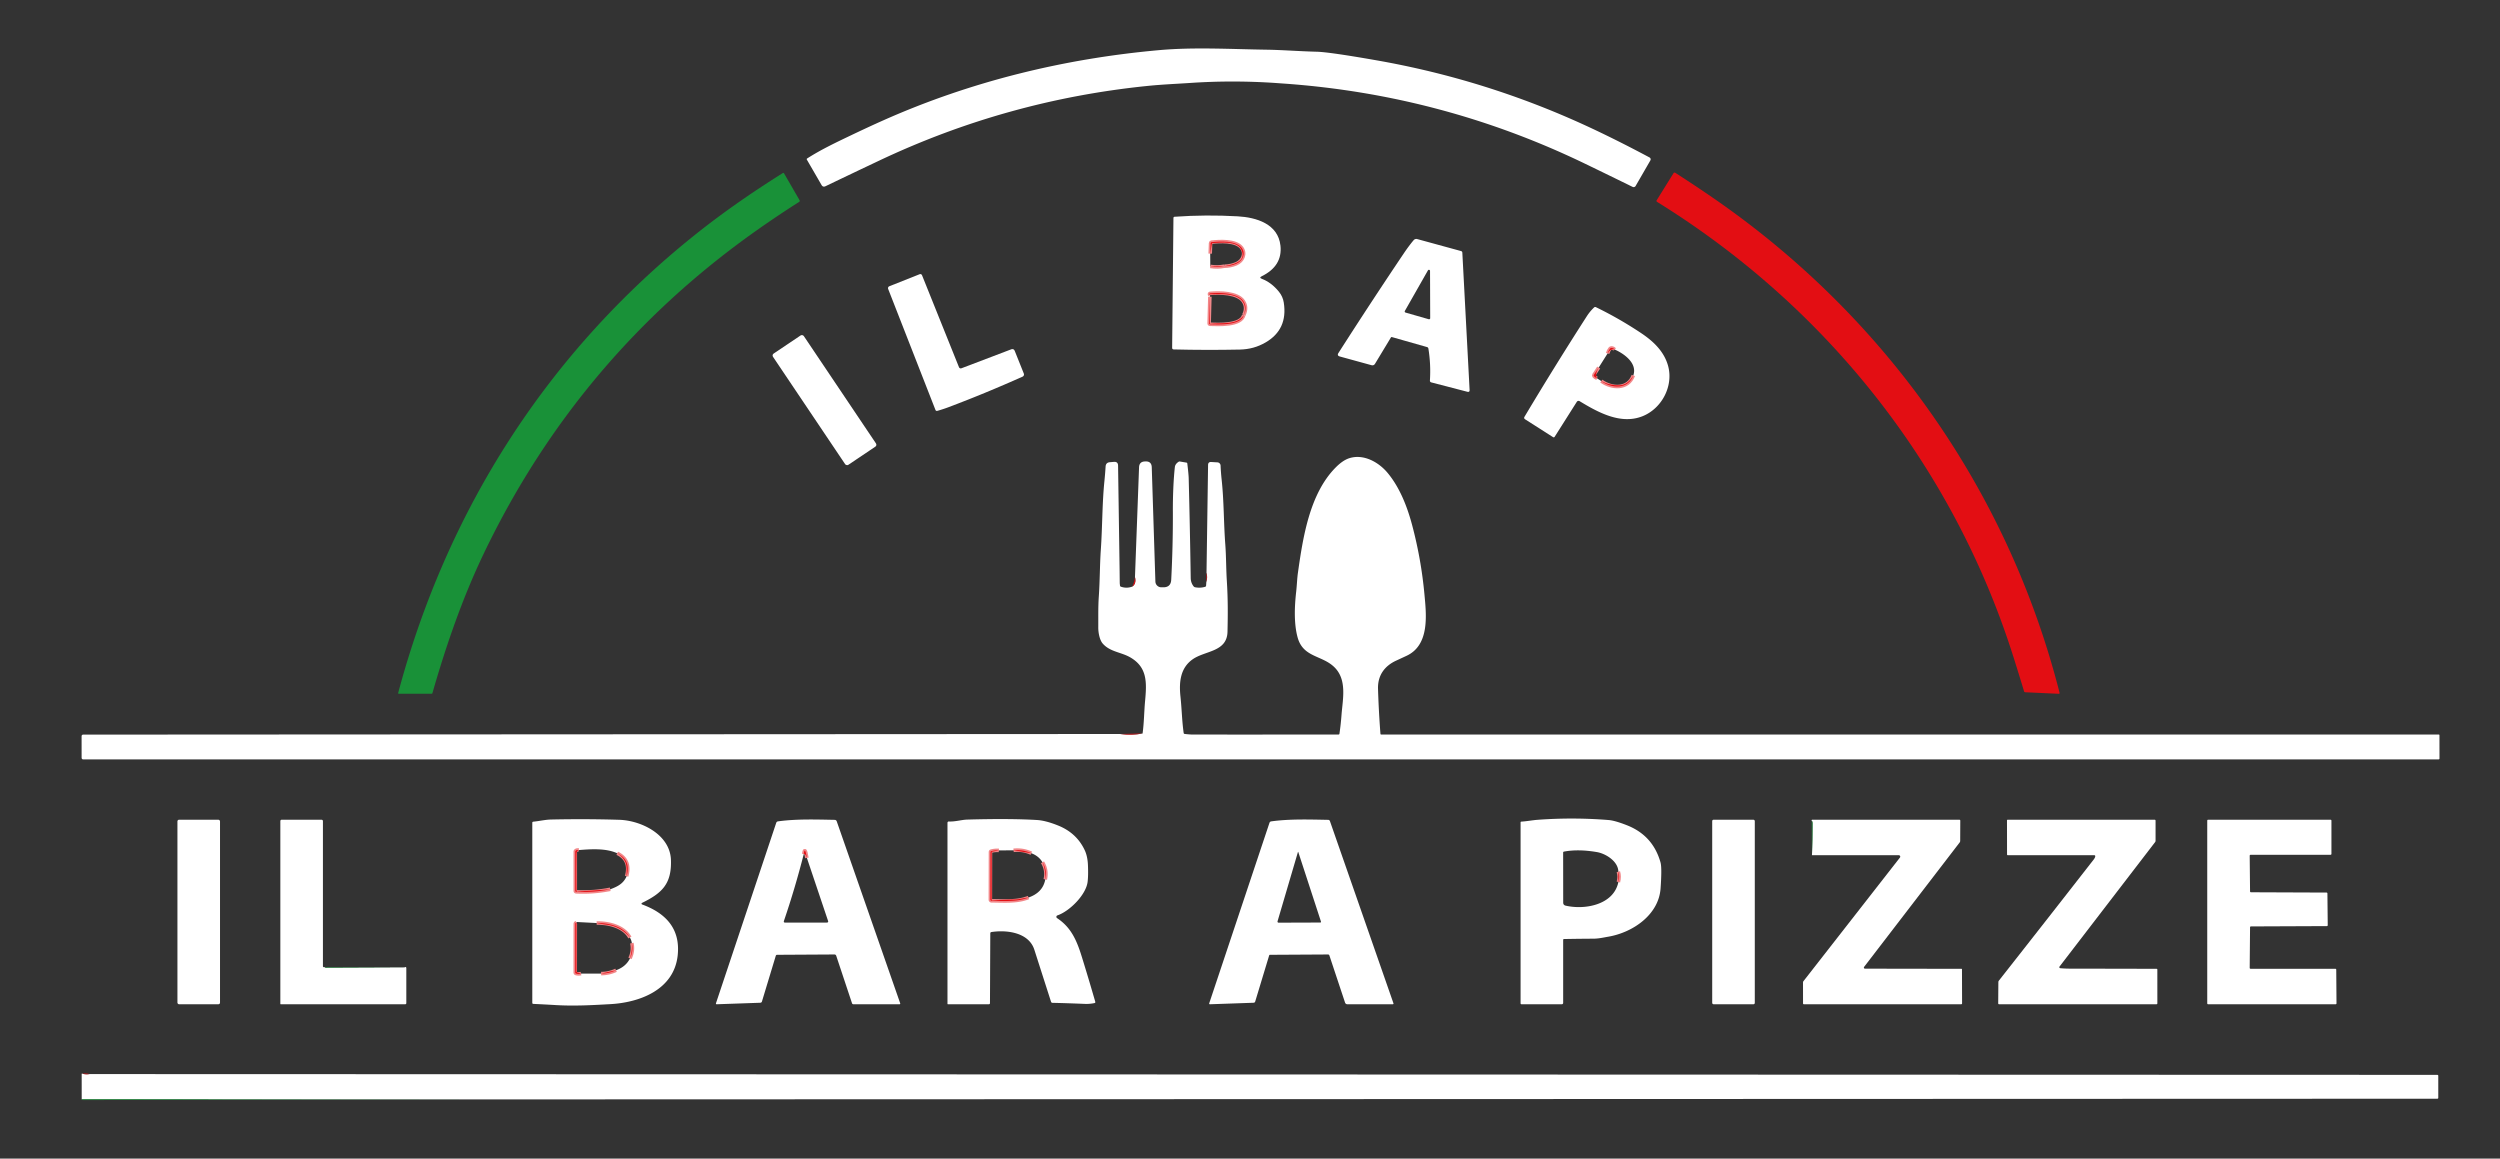
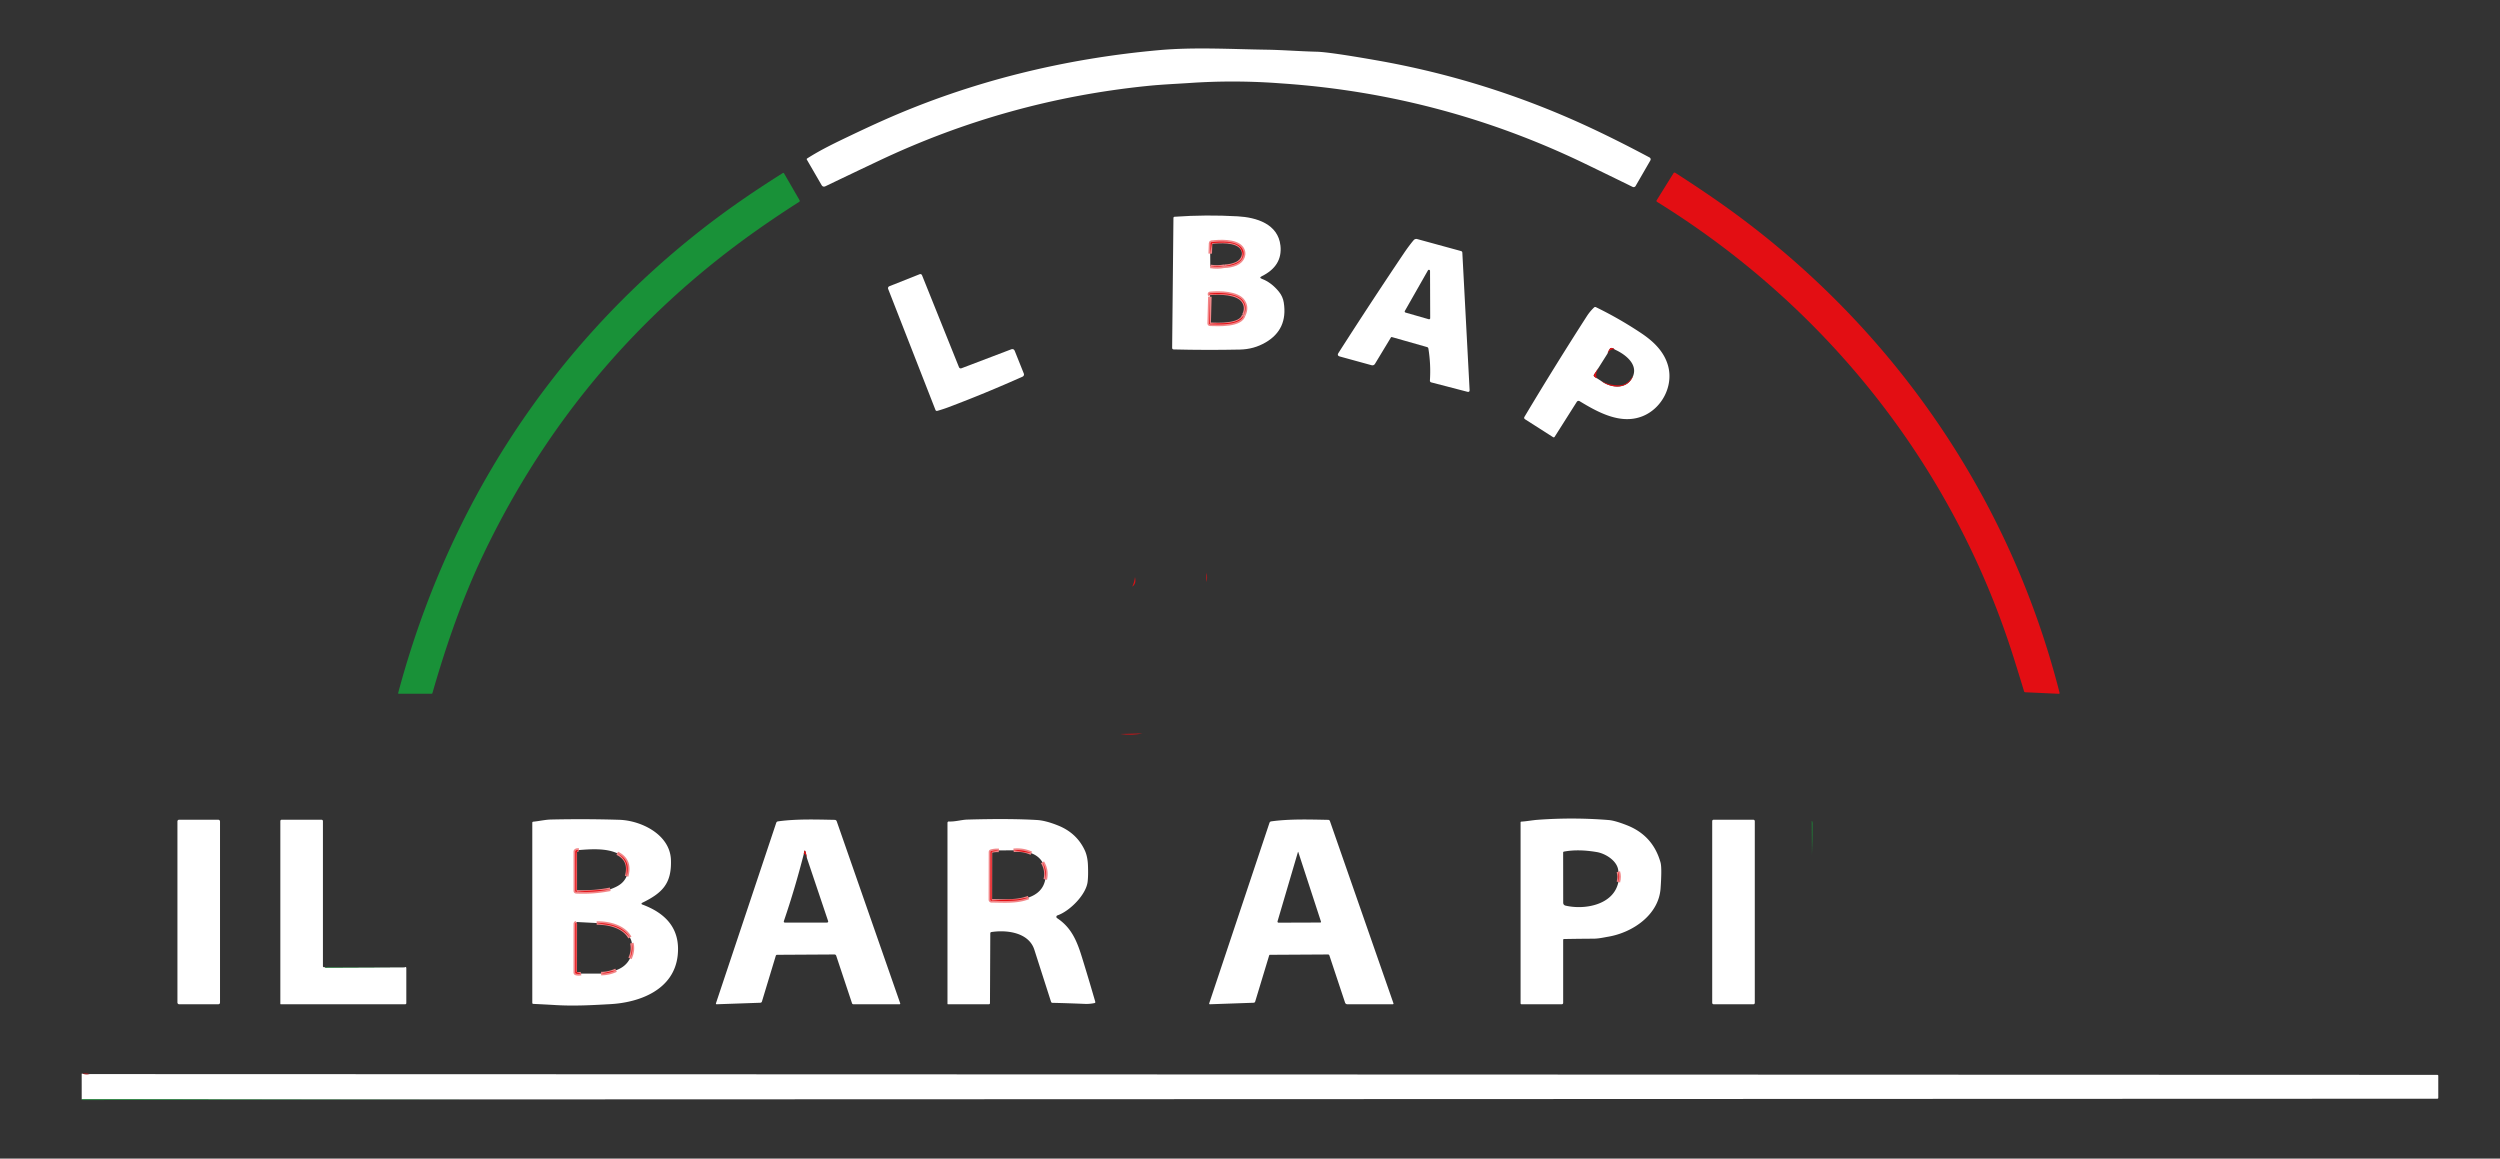
<svg xmlns="http://www.w3.org/2000/svg" viewBox="0 0 1409 653">
  <rect x="0" y="0" width="1409" height="653" fill="#333333" stroke="none" />
  <path fill="#fff" d="M498.03 67.74c49.25-21.88 101.61-34.68 155.23-39.48 19.91-1.78 40.58-.54 60.57-.25 8.76.13 18.75.91 28.17 1.14q7.08.16 33.75 4.84 61.59 10.8 118.34 36.96 16.54 7.63 35.58 17.79a1.21 1.21 0 01.48 1.67l-8.31 14.4a1.31 1.3 27.7 01-1.7.52q-13.49-6.62-26.66-12.99-80.26-38.8-169.35-45.2-2.57-.18-5.11-.36-24.2-1.65-48.37-.02c-7.99.53-15.81.85-23.9 1.67q-79.34 8.06-151.33 42.14-14.86 7.03-30.16 14.38-1.45.69-2.25-.7L454.76 90q-.25-.43.17-.7c7.91-5.07 16.52-9.13 24.97-13.17q9.68-4.63 18.13-8.39z" />
  <path fill="#199138" d="M450.64 112.85a.7.69 59.2 01-.23.93q-11.52 7.32-22.87 15.29-101.41 71.21-154.95 183.03c-11.97 25.02-21.23 51.85-28.86 78.49q-.12.41-.54.41h-18.44a.35.35 0 01-.34-.44c27.6-103.32 84.3-191.9 167.37-258.28q21.93-17.52 49.39-34.72.46-.28.73.18l8.74 15.11z" />
  <path fill="#e30e13" d="M964.9 111.14c96.95 66.57 166.72 164.77 195.86 279.27q.16.64-.5.61l-18.78-.86q-.57-.03-.73-.57-2.92-9.67-5.93-19.19c-33.95-107.47-105.27-197.41-200.92-256.64a.63.62 31.7 01-.21-.86l9.42-15.16q.46-.75 1.2-.27 10.83 6.96 20.59 13.67z" />
  <path fill="#fff" d="M711.18 157.15q5.37 2.03 9.63 7.27 2.2 2.71 2.73 6.12 2.36 15.13-10.25 22.46c-4.46 2.58-9.1 3.9-14.61 4.02q-18.77.38-37.17-.08-.9-.03-.89-.93l.73-73.15q.01-.66.66-.7 17.82-1.26 35.6-.24c10.37.59 22.75 4.2 24.06 16.57q1.2 11.42-10.56 17.2-1.64.81.07 1.46zm-29.11-14.2l.05 7.2q4.09.65 7.88-.11 3.55-.02 6.72-1.37c3.81-1.63 5.57-5.85 2.98-9.11-3.3-4.13-12.31-3.56-16.9-3.07q-.51.05-.52.56l-.21 5.9zm-.18 23.53l-.01.72-.4 14.98q-.02.57.55.59c4.34.11 17.45.91 18.95-5.19q2.14-4.19-.19-7.74c-3.24-4.94-13.54-4.98-18.72-4.5q-.57.05-.38.59l.2.55z" />
  <g stroke-width="2" fill="none" stroke="#f18789">
    <path vector-effect="non-scaling-stroke" d="M682.12 150.15q4.09.65 7.88-.11M690 150.04q3.55-.02 6.72-1.37c3.81-1.63 5.57-5.85 2.98-9.11-3.3-4.13-12.31-3.56-16.9-3.07q-.51.05-.52.56l-.21 5.9M681.88 167.2l-.4 14.98q-.02.57.55.59c4.34.11 17.45.91 18.95-5.19" />
    <path vector-effect="non-scaling-stroke" d="M700.98 177.58q2.14-4.19-.19-7.74c-3.24-4.94-13.54-4.98-18.72-4.5q-.57.05-.38.59l.2.55" />
  </g>
  <path fill="#fff" d="M783.92 190.2l-8.93 14.78q-.72 1.2-2.07.83l-17.79-4.89q-1.73-.48-.77-1.99 17.86-27.94 36.78-56.06 2.81-4.19 5.59-7.5a1.97 1.96-62.3 012.02-.63l24.67 6.75q.71.2.75.93l4.09 77.33q.08 1.41-1.28 1.05l-20.35-5.29a.98.97-81.1 01-.73-1.01q.59-9.06-.85-18-.11-.7-.8-.9l-19.77-5.62a.51.5-66.2 00-.56.22zm7.86-14.96a.63.63 0 00.37.92l13.1 3.76a.63.63 0 00.81-.61l-.09-26.62a.63.63 0 00-1.18-.31l-13.01 22.86z" />
  <path fill="#e30e13" d="M690 150.04c4.42-.9 13.06-2.39 9.51-9.5-2.38-4.77-10.86-3.8-15.97-3.58q-.47.02-.55.49l-.92 5.5.21-5.9q.01-.51.52-.56c4.59-.49 13.6-1.06 16.9 3.07 2.59 3.26.83 7.48-2.98 9.11q-3.17 1.35-6.72 1.37zM682.12 150.15l7.88-.11q-3.79.76-7.88.11z" />
  <path fill="#fff" d="M541.87 207.56l27.96-10.64q1.51-.57 2.11.93l5.08 12.68a1.37 1.37 0 01-.71 1.76q-20.91 9.35-41.48 17.11-3.36 1.27-6.6 2.17a.84.83 71.9 01-1-.51l-26.66-68.2a1.18 1.18 0 01.66-1.53l17.07-6.78a1.05 1.05 0 011.36.59l20.82 51.81a1.09 1.09 0 001.39.61z" />
  <path fill="#e30e13" d="M700.98 177.58q1.52-4.09-.33-7.13c-3.42-5.63-13.12-4.56-18.35-4.59q-.34 0-.41.33-.03.13 0 .29l-.2-.55q-.19-.54.38-.59c5.18-.48 15.48-.44 18.72 4.5q2.33 3.55.19 7.74zM681.88 167.2l.01 14.97a.38.37-4 00.43.37c5.98-.8 14.93.92 18.66-4.96-1.5 6.1-14.61 5.3-18.95 5.19q-.57-.02-.55-.59l.4-14.98z" />
  <path fill="#fff" d="M890.27 226.1a1.17 1.17 0 00-1.59.38l-12.44 19.65q-.38.6-.98.22l-15.71-10.03q-.86-.55-.34-1.43 16.97-28.42 35.1-56.63 1.78-2.77 4.13-4.99a.91.9-53.2 011.02-.15q13.24 6.44 25.53 14.65c6.84 4.57 12.91 10.29 15.15 18.44 3.14 11.46-3.63 24.22-14.66 28.47-12.28 4.74-25.06-2.43-35.21-8.58zm15.77-26.9l-5.01 7.95-2.68 4.06q-.3.47.07.88.68.75 1.64 1.11l2.43 1.57c5.79 4.28 15.14 4.85 18.04-3.18 2.41-6.89-5.18-12.27-10.55-14.63q-.7-.83-1.75-.86-.52-.01-.84.4-.89 1.15-1.35 2.7z" />
  <g stroke-width="2" fill="none" stroke="#f18789">
-     <path vector-effect="non-scaling-stroke" d="M901.03 207.15l-2.68 4.06q-.3.47.07.88.68.75 1.64 1.11M902.49 214.77c5.79 4.28 15.14 4.85 18.04-3.18M909.98 196.96q-.7-.83-1.75-.86-.52-.01-.84.4-.89 1.15-1.35 2.7" />
-   </g>
-   <rect fill="#fff" x="-10.47" y="-37.76" transform="rotate(-33.9 602.3 -649.574)" width="20.94" height="75.52" rx="1.3" />
+     </g>
  <path fill="#e30e13" d="M909.98 196.96q-2.14-.66-3.94 2.24.46-1.55 1.35-2.7.32-.41.84-.4 1.05.03 1.75.86zM901.03 207.15q-2.25 3.84-.97 6.05-.96-.36-1.64-1.11-.37-.41-.07-.88l2.68-4.06zM920.53 211.59c-2.9 8.03-12.25 7.46-18.04 3.18q4.74 2.53 9.95 2.41c3.96-.08 6.17-2.44 8.09-5.59z" />
-   <path fill="#fff" d="M631.29 413.68q6.79.83 12.67-.28c.86-6.25.84-12.15 1.41-18.3.96-10.38 1.38-19.02-8.43-24.65-5.07-2.92-11.37-3.04-15.46-7.76-1.81-2.1-2.5-6.28-2.49-9.05.04-5.85-.11-11.54.3-17.51.62-8.89.54-17.67 1.16-26.66.87-12.66.72-25.62 2-38.31q.41-4.07.67-8.22.14-2.26 2.4-2.44l2.31-.19q2.28-.18 2.32 2.11l.85 58.03.09 8.29.14 1.25q.06.51.54.68 3.18 1.11 6.36-.05 2.42-1.62 1.54-5.34l2.3-61.9q.12-3.2 3.31-3.31l.33-.01q3.41-.12 3.52 3.3l2.05 64.41a3.33 3.33 0 003.33 3.23h1.15q4.22 0 4.44-4.22 1.01-19.41.93-38.52c-.04-8.63.35-18.1 1.12-25.01q.19-1.71 2.04-2.95.4-.27.87-.18l3.64.61q.41.07.46.48.74 6.13.79 8.29.71 28.12 1.14 56.25.04 2.7 1.62 4.7.33.42.85.53 2.86.57 5.68-.26a.73.73 0 00.51-.65l.14-2.02q.79-2.57.1-5.28l.88-60.71q.03-1.78 1.8-1.67l3.48.2a1.89 1.88-89.7 011.77 1.8q.17 3.94.62 8.12c1.29 12.05 1.13 24.32 2.04 36.39.51 6.85.43 13.63.86 20.46.66 10.63.59 18.98.38 28.63-.24 11.56-12.58 10.62-19.66 15.61-6.98 4.92-7.71 12.93-6.86 20.94.77 7.21.84 13.72 1.81 20.55q.08.51.59.57 2.82.32 4.3.33 16.55.05 82.38-.01.46 0 .53-.45c.52-3.64.83-6.29 1.18-10.78.69-8.93 3.29-19.94-4.39-27.05-6.91-6.41-17.22-5.26-20.33-16.31-2.21-7.87-1.77-17.76-.85-25.87.41-3.58.51-7.29.98-10.66 2.8-19.76 6.51-44.49 21.28-59.39q4.06-4.09 7.74-5.24c8-2.51 16.46 2.21 21.51 8.27 6.87 8.24 11.06 19.04 13.8 29.28q5.12 19.19 6.96 38.97c1.08 11.57 3.13 28.77-10.11 34.89l-5.84 2.71c-6.64 3.07-10.42 8.46-10.19 15.9q.39 12.66 1.36 25.28.03.47.5.47h595.98q.38 0 .38.38l.02 13.05q0 .57-.57.57H46.88a.88.87 0 01-.88-.87l-.01-12.12q0-.98.98-.98l584.32-.35z" />
  <path fill="#e30e13" d="M631 320.45l.09 8.29-.09-8.29zM679.99 322.77q.69 2.71-.1 5.28l.1-5.28zM639.67 325.28q.88 3.72-1.54 5.34 1.21-2.38 1.54-5.34zM643.96 413.4q-5.88 1.11-12.67.28l12.67-.28z" />
  <path fill="#fff" d="M881 529.77v35.48a.75.75 0 01-.75.75H857.5a.51.5.6 01-.5-.5V463.51q0-.42.42-.44c3.1-.19 6.35-.82 9.08-1.02q20.06-1.49 40.12.12 3.58.29 10.34 2.95 14.65 5.77 18.92 20.99.84 3.03.02 14.63c-1.06 14.91-15.74 24.82-29.41 27.17-2.85.49-5.43 1.11-8.35 1.13q-8.31.04-16.62.2-.52.01-.52.53zm31.12-32.64q.83-3.11-.02-5.85c-.06-5.82-7.07-10.2-12.11-11.05q-10.46-1.78-18.52-.27-.48.09-.48.58l.03 28.14q0 1.43 1.4 1.75c10.82 2.49 27.05-.44 29.7-13.3z" />
  <path stroke="#f18789" stroke-width="2" fill="none" vector-effect="non-scaling-stroke" d="M912.12 497.13q.83-3.11-.02-5.85" />
  <path fill="#fff" d="M361.87 509.74c13.31 4.89 21.71 13.66 20.07 28.77-2.09 19.19-21.11 26.47-37.91 27.42-10.23.58-20.25 1.15-30.66.54q-6.44-.38-12.85-.68a.55.55 0 01-.52-.55v-101.5q0-.59.59-.64c3.38-.32 6.65-1.14 9.93-1.21q19.24-.43 38.47.15c12.34.37 28.67 8.28 29.15 22.61.46 13.48-4.97 18.7-16.32 24.24a.47.46 42 00.05.85zm-35.68-30.64q-.99-.16-1.6.24a.81.78-17.4 00-.36.66v22.02q0 .59.6.62 9.9.45 19.11-1.44c4.27-1.58 7.43-3.24 9.22-7.34q2.57-9.13-5.29-12.95c-6.25-2.93-14.9-2.37-21.68-1.81zm-1.3 40.86l-.25.12q-.4.18-.4.62l-.03 27.34q0 .54.52.67 1.32.34 2.73.01h11.32q4.49-.01 8.42-1.89 5.56-2 7.85-6.68 2.06-4.27 1.06-8.62-.21-1.62-1.1-3.12c-3.51-6.38-12.08-8.28-18.73-8.19l-11.04-.58q-.14-.01-.22.09-.09.1-.13.23z" />
  <g stroke-width="2" fill="none" stroke="#f18789">
    <path vector-effect="non-scaling-stroke" d="M326.19 479.1q-.99-.16-1.6.24a.81.78-17.4 00-.36.66v22.02q0 .59.6.62 9.9.45 19.11-1.44M353.16 493.86q2.57-9.13-5.29-12.95M324.89 519.96l-.25.12q-.4.18-.4.62l-.03 27.34q0 .54.52.67 1.32.34 2.73.01M338.78 548.72q4.49-.01 8.42-1.89M355.05 540.15q2.06-4.27 1.06-8.62M355.01 528.41c-3.51-6.38-12.08-8.28-18.73-8.19" />
  </g>
  <path fill="#fff" d="M558.13 526.05l-.18 39.35a.61.6-89.5 01-.6.6l-23.1-.01a.25.24 0 01-.25-.24V463.72a.73.73 0 01.77-.73c3.58.18 7.21-.99 10.36-1.07q23.97-.68 39.37.24 4.81.29 11.75 3.06 10.52 4.19 15.09 13.94 1.63 3.47 1.83 8.49.24 5.82-.19 9.35c-.89 7.33-10.13 16.56-17.03 18.92a.86.86 0 00-.19 1.53c7.77 5.14 10.98 12.23 13.88 21.58q3.94 12.7 7.67 25.62a.53.53 0 01-.39.67q-2.76.6-5.67.47-9.21-.39-18.05-.59-.65-.02-.85-.64-4.75-14.79-9.39-29.28c-3.11-9.74-15.47-11.31-24.18-9.98q-.65.1-.65.75zm13.11-46.81l-8.28.05q-2.09-.15-4.29.41-.44.11-.44.56l-.06 26.76a.69.69 0 00.69.69c6.67.02 14.42.72 20.79-1.86q8.11-2.81 9.47-10.19 1.17-5.25-1.57-9.67-2.05-3.51-6.28-5.1-4.72-2.2-10.03-1.65z" />
  <g stroke-width="2" fill="none" stroke="#f18789">
    <path vector-effect="non-scaling-stroke" d="M562.96 479.29q-2.09-.15-4.29.41-.44.11-.44.56l-.06 26.76a.69.69 0 00.69.69c6.67.02 14.42.72 20.79-1.86M589.12 495.66q1.17-5.25-1.57-9.67M581.27 480.89q-4.72-2.2-10.03-1.65" />
  </g>
  <rect fill="#fff" x="100" y="462" width="24" height="104" rx=".89" />
  <path fill="#fff" d="M183.21 545.08q-.01.12.09.24.06.08.16.08l44.59-.19q.19-.24.47-.19.48.09.48.58v19.78a.63.62 0 01-.63.62h-70.12a.25.25 0 01-.25-.25v-103a.75.74-89.6 01.75-.75l22.5.01a.75.74 0 01.75.74v81.77q0 .51.51.6.35.06.7-.04zM437.22 538.73l-7.78 25.69q-.22.7-.95.73l-24.47.85q-.69.02-.48-.63l33.95-101.64a1.18 1.16-84.7 01.95-.8c10.41-1.45 21.63-1.05 32.01-.86a1.22 1.21 80.7 011.13.82l35.78 102.59a.39.38 80.3 01-.36.52h-25.97q-.65 0-.85-.61l-8.87-26.68q-.26-.78-1.08-.77l-32.21.19q-.62 0-.8.6zm15.79-57.39q-4.98 19.51-11.17 37.64-.35 1 .71 1l23.58-.02a.63.63 0 00.6-.84l-11.97-35.59q-1.16-6.95-1.75-2.19z" />
-   <path stroke="#f18789" stroke-width="2" fill="none" vector-effect="non-scaling-stroke" d="M454.76 483.53q-1.16-6.95-1.75-2.19" />
  <path fill="#fff" d="M748.46 537.94l-32.69.19q-.36.01-.47.35l-7.85 25.93q-.21.71-.95.74L682 566q-.67.02-.46-.62l33.94-101.65a1.2 1.18-84.2 01.96-.8c10.46-1.45 21.71-1.05 32.17-.86a1.01 1 80.8 01.93.68l35.82 102.74a.38.38 0 01-.36.51h-25.66a1.34 1.33 80.5 01-1.26-.91l-8.84-26.6a.81.81 0 00-.78-.55zm-4.45-18q.66 0 .46-.62l-12.73-39.02q-.13-.4-.25 0l-11.47 38.96a.6.59 7.9 00.58.76l23.41-.08z" />
  <rect fill="#fff" x="965" y="462" width="24" height="104" rx=".74" />
-   <path fill="#fff" d="M1021.22 481.99q.34-9.08.32-17.99 0-1.14-.44-1.31-.08-.18-.07-.32.03-.37.4-.37h82.85q.54 0 .54.54l-.05 11.36q0 .52-.32.93l-53.84 70.11a.62.62 0 00.49 1l54.4.09a.27.24 0 01.27.24l.06 19.19q0 .54-.54.54h-88.57q-.53 0-.53-.53l-.01-11.73q0-.44.27-.78l54.35-69.63a.82.82 0 00-.64-1.33l-48.94-.01zM1180.87 482.73q.11-.73-.62-.73h-48.67a.42.41-90 01-.41-.42l-.03-19.15q0-.43.43-.43h82.74q.57 0 .57.56v11.28q0 .44-.27.79l-53.86 70.13a.58.57 21.2 00.41.92q2.67.25 5.59.25 24.33.03 48.66.1.47 0 .47.47l.01 18.93q0 .57-.57.57h-88.57q-.56 0-.56-.56l.09-11.92q0-.46.29-.83 26.79-34.05 53.41-68.22.76-.98.89-1.74zM1268.43 546h47.78a.5.5 0 01.5.5l.14 19a.5.5 0 01-.5.5h-71.85a.5.5 0 01-.5-.5v-103a.5.5 0 01.5-.5h69a.5.5 0 01.5.5v18.76a.5.5 0 01-.5.5l-45.08.01a.5.5 0 00-.49.5l.2 20.12a.5.5 0 00.49.49l42.62.17a.5.5 0 01.49.49l.18 17.91a.5.5 0 01-.49.5l-42.8.18a.5.5 0 00-.49.49l-.2 22.88a.5.5 0 00.5.5z" />
  <path fill="#199138" d="M1021.1 462.69q.44.17.44 1.31.02 8.91-.32 17.99l-.12-19.3z" />
  <path fill="#e30e13" d="M326.19 479.1q-.52.1-.95.84-.27.48-.28 1.2-.17 10.39-.03 20.86.01.53.54.5l18.47-1.3q-9.21 1.89-19.11 1.44-.6-.03-.6-.62V480a.81.78-17.4 01.36-.66q.61-.4 1.6-.24zM581.27 480.89l-10.03-1.65q5.31-.55 10.03 1.65zM562.96 479.29l-3.61.69q-.46.09-.46.55l.01 26.71a.25.25 0 00.27.25q6.38-.43 12.92-.54c2.49-.05 4.99-.89 7.56-1.1-6.37 2.58-14.12 1.88-20.79 1.86a.69.69 0 01-.69-.69l.06-26.76q0-.45.44-.56 2.2-.56 4.29-.41zM454.76 483.53q-1.07-2.87-1.75-2.19.59-4.76 1.75 2.19zM347.87 480.91q7.86 3.82 5.29 12.95c-.06-2.78.37-5.94-.89-8.32q-1.46-2.78-4.4-4.63zM587.55 485.99q2.74 4.42 1.57 9.67.31-5.09-1.57-9.67zM912.1 491.28q.85 2.74.02 5.85l-.02-5.85zM324.89 519.96l.01 27.42q0 .54.51.7l2.05.64q-1.41.33-2.73-.01-.52-.13-.52-.67l.03-27.34q0-.44.4-.62l.25-.12zM336.28 520.22c6.65-.09 15.22 1.81 18.73 8.19q-5.03-6.26-13.26-7.27-2.73-.33-5.47-.92zM356.11 531.53q1 4.35-1.06 8.62 1.32-4.39 1.06-8.62z" />
  <path fill="#199138" d="M183.21 545.08l44.84.13-44.59.19q-.1 0-.16-.08-.1-.12-.09-.24z" />
  <path fill="#e30e13" d="M347.2 546.83q-3.93 1.88-8.42 1.89l8.42-1.89z" />
  <path fill="#fff" d="M46.46 605.18q1.88.45 4 .17l1323.26.44q.49.01.49.49v12.42q0 .54-.55.54l-1108.62.39-218.99-.04-.01-14.28q0-.22.22-.25.32-.05.2.12z" />
  <path fill="#e30e13" d="M46.46 605.18q2.19-.36 4 .17-2.12.28-4-.17z" />
  <path fill="#199138" d="M46.05 619.59l218.99.04-218.66.37q-.16 0-.24-.13-.08-.13-.09-.28z" />
</svg>